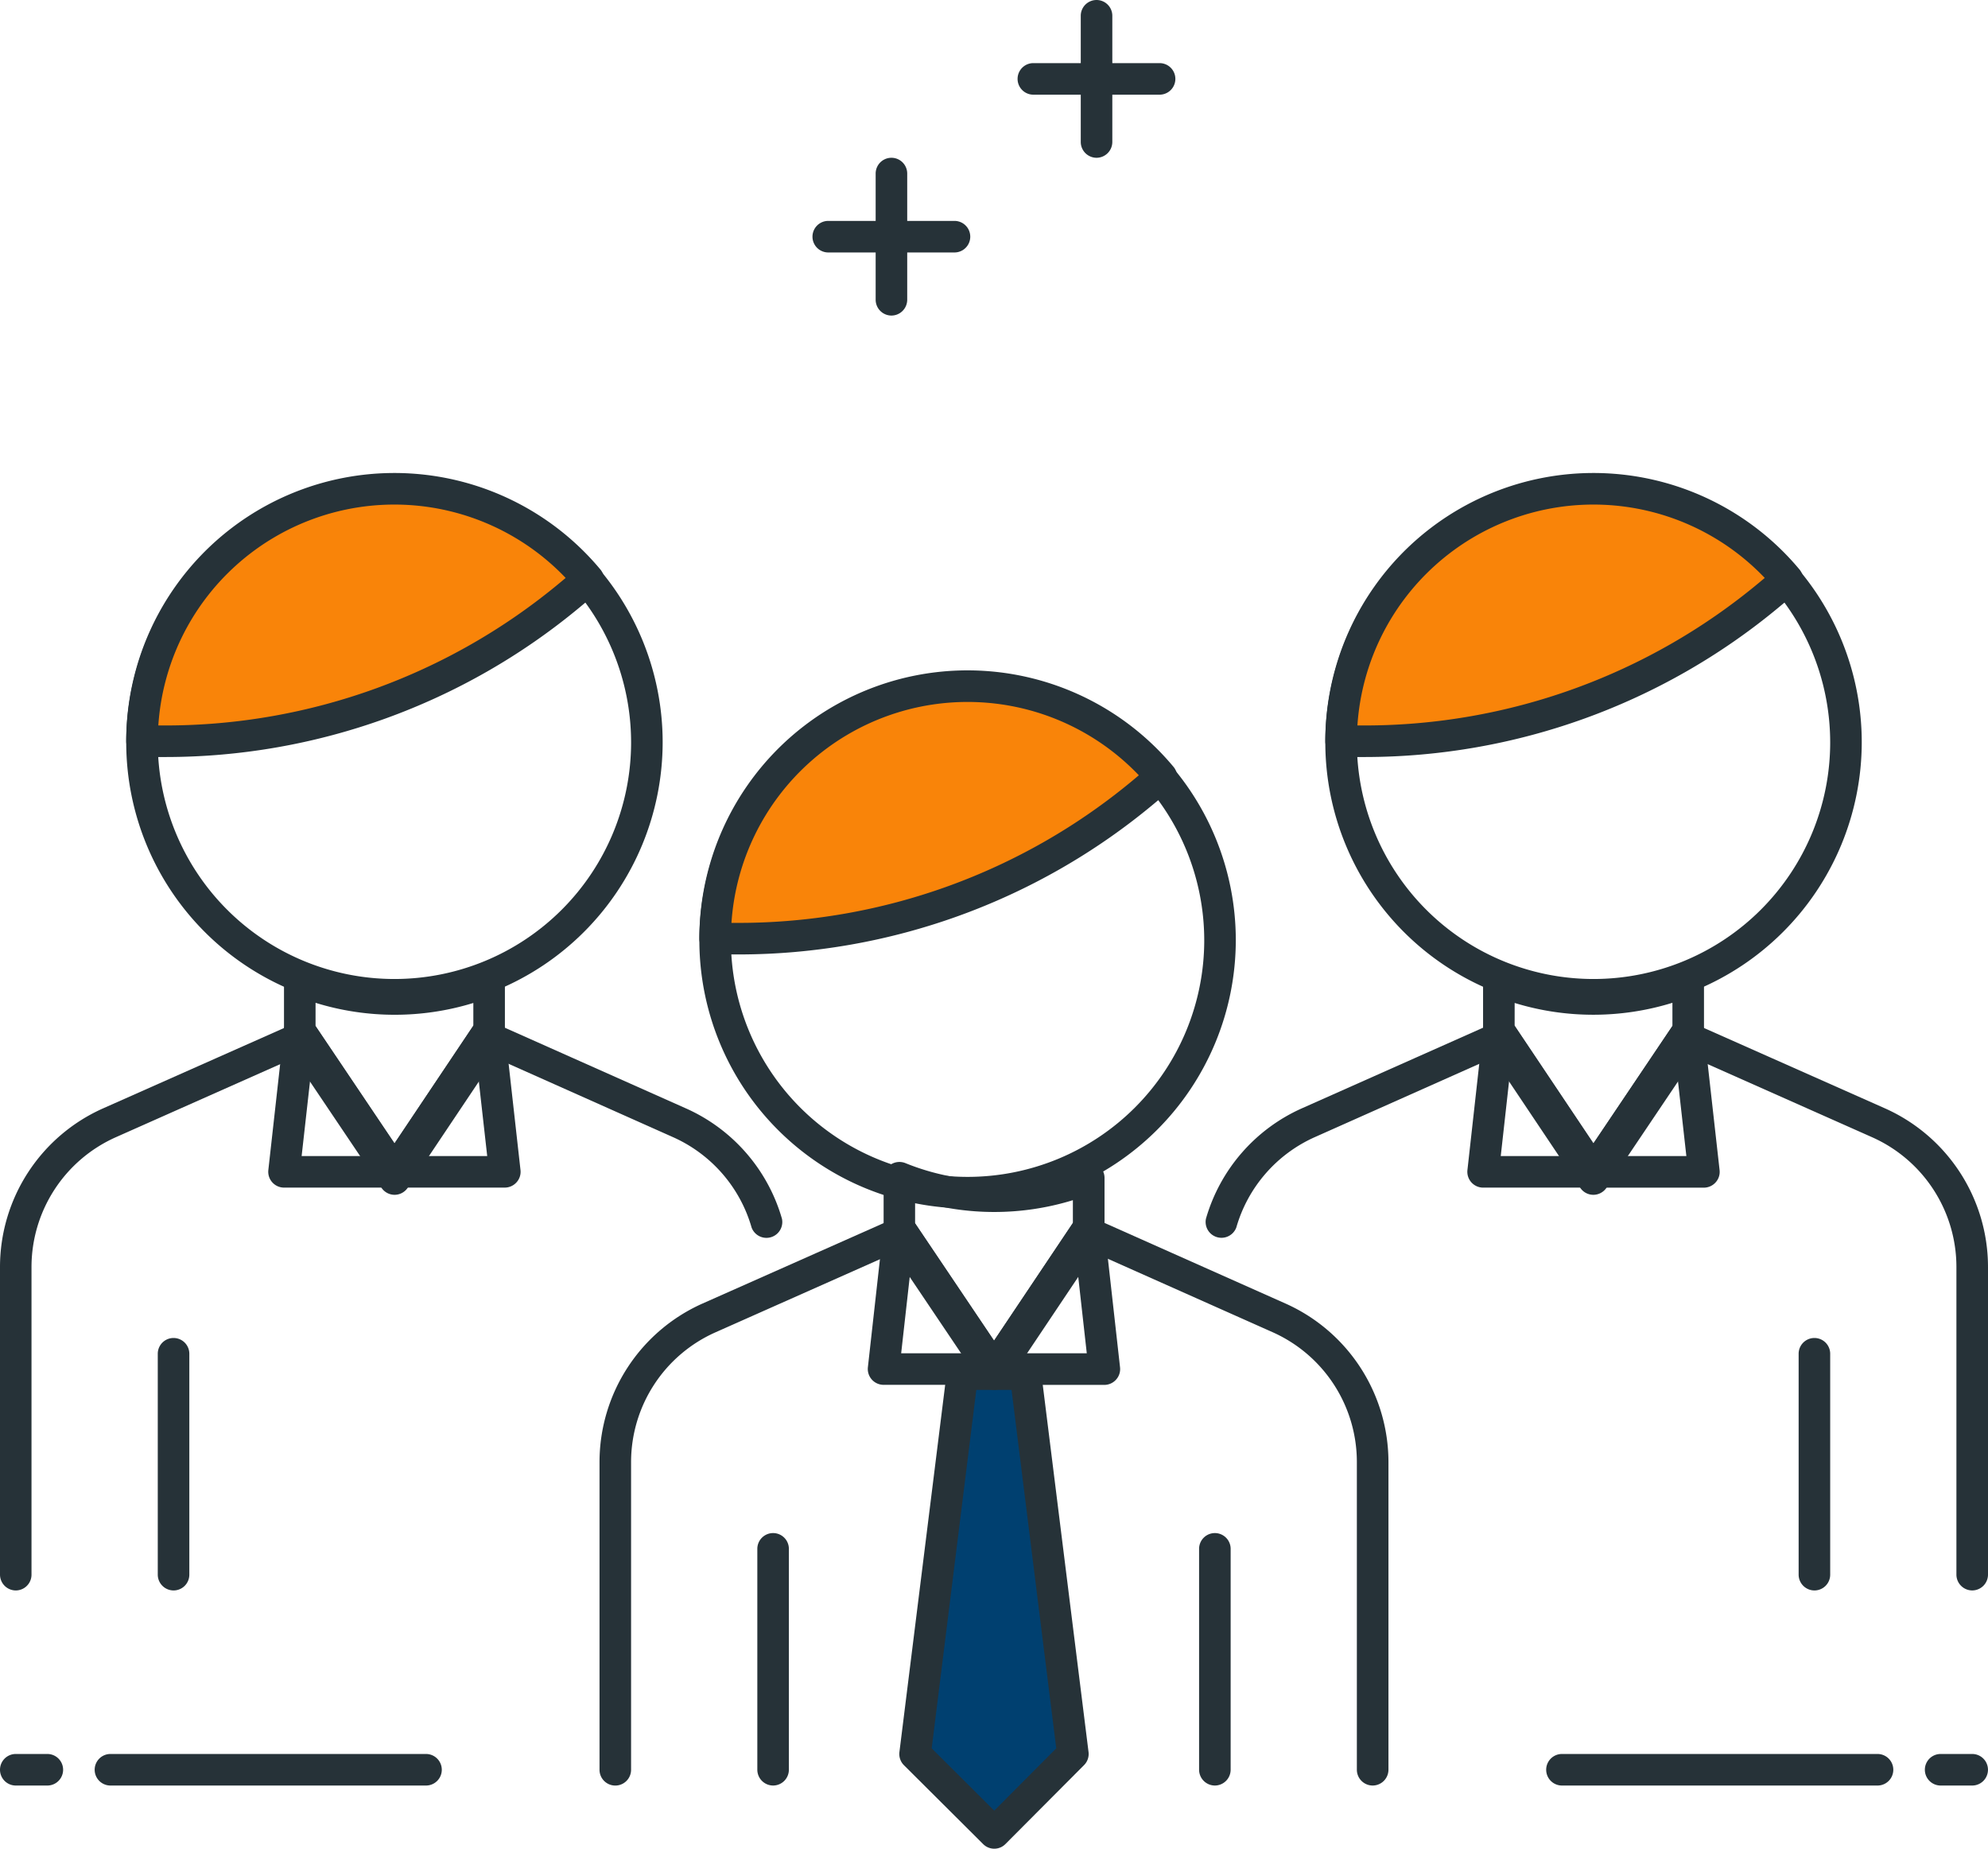
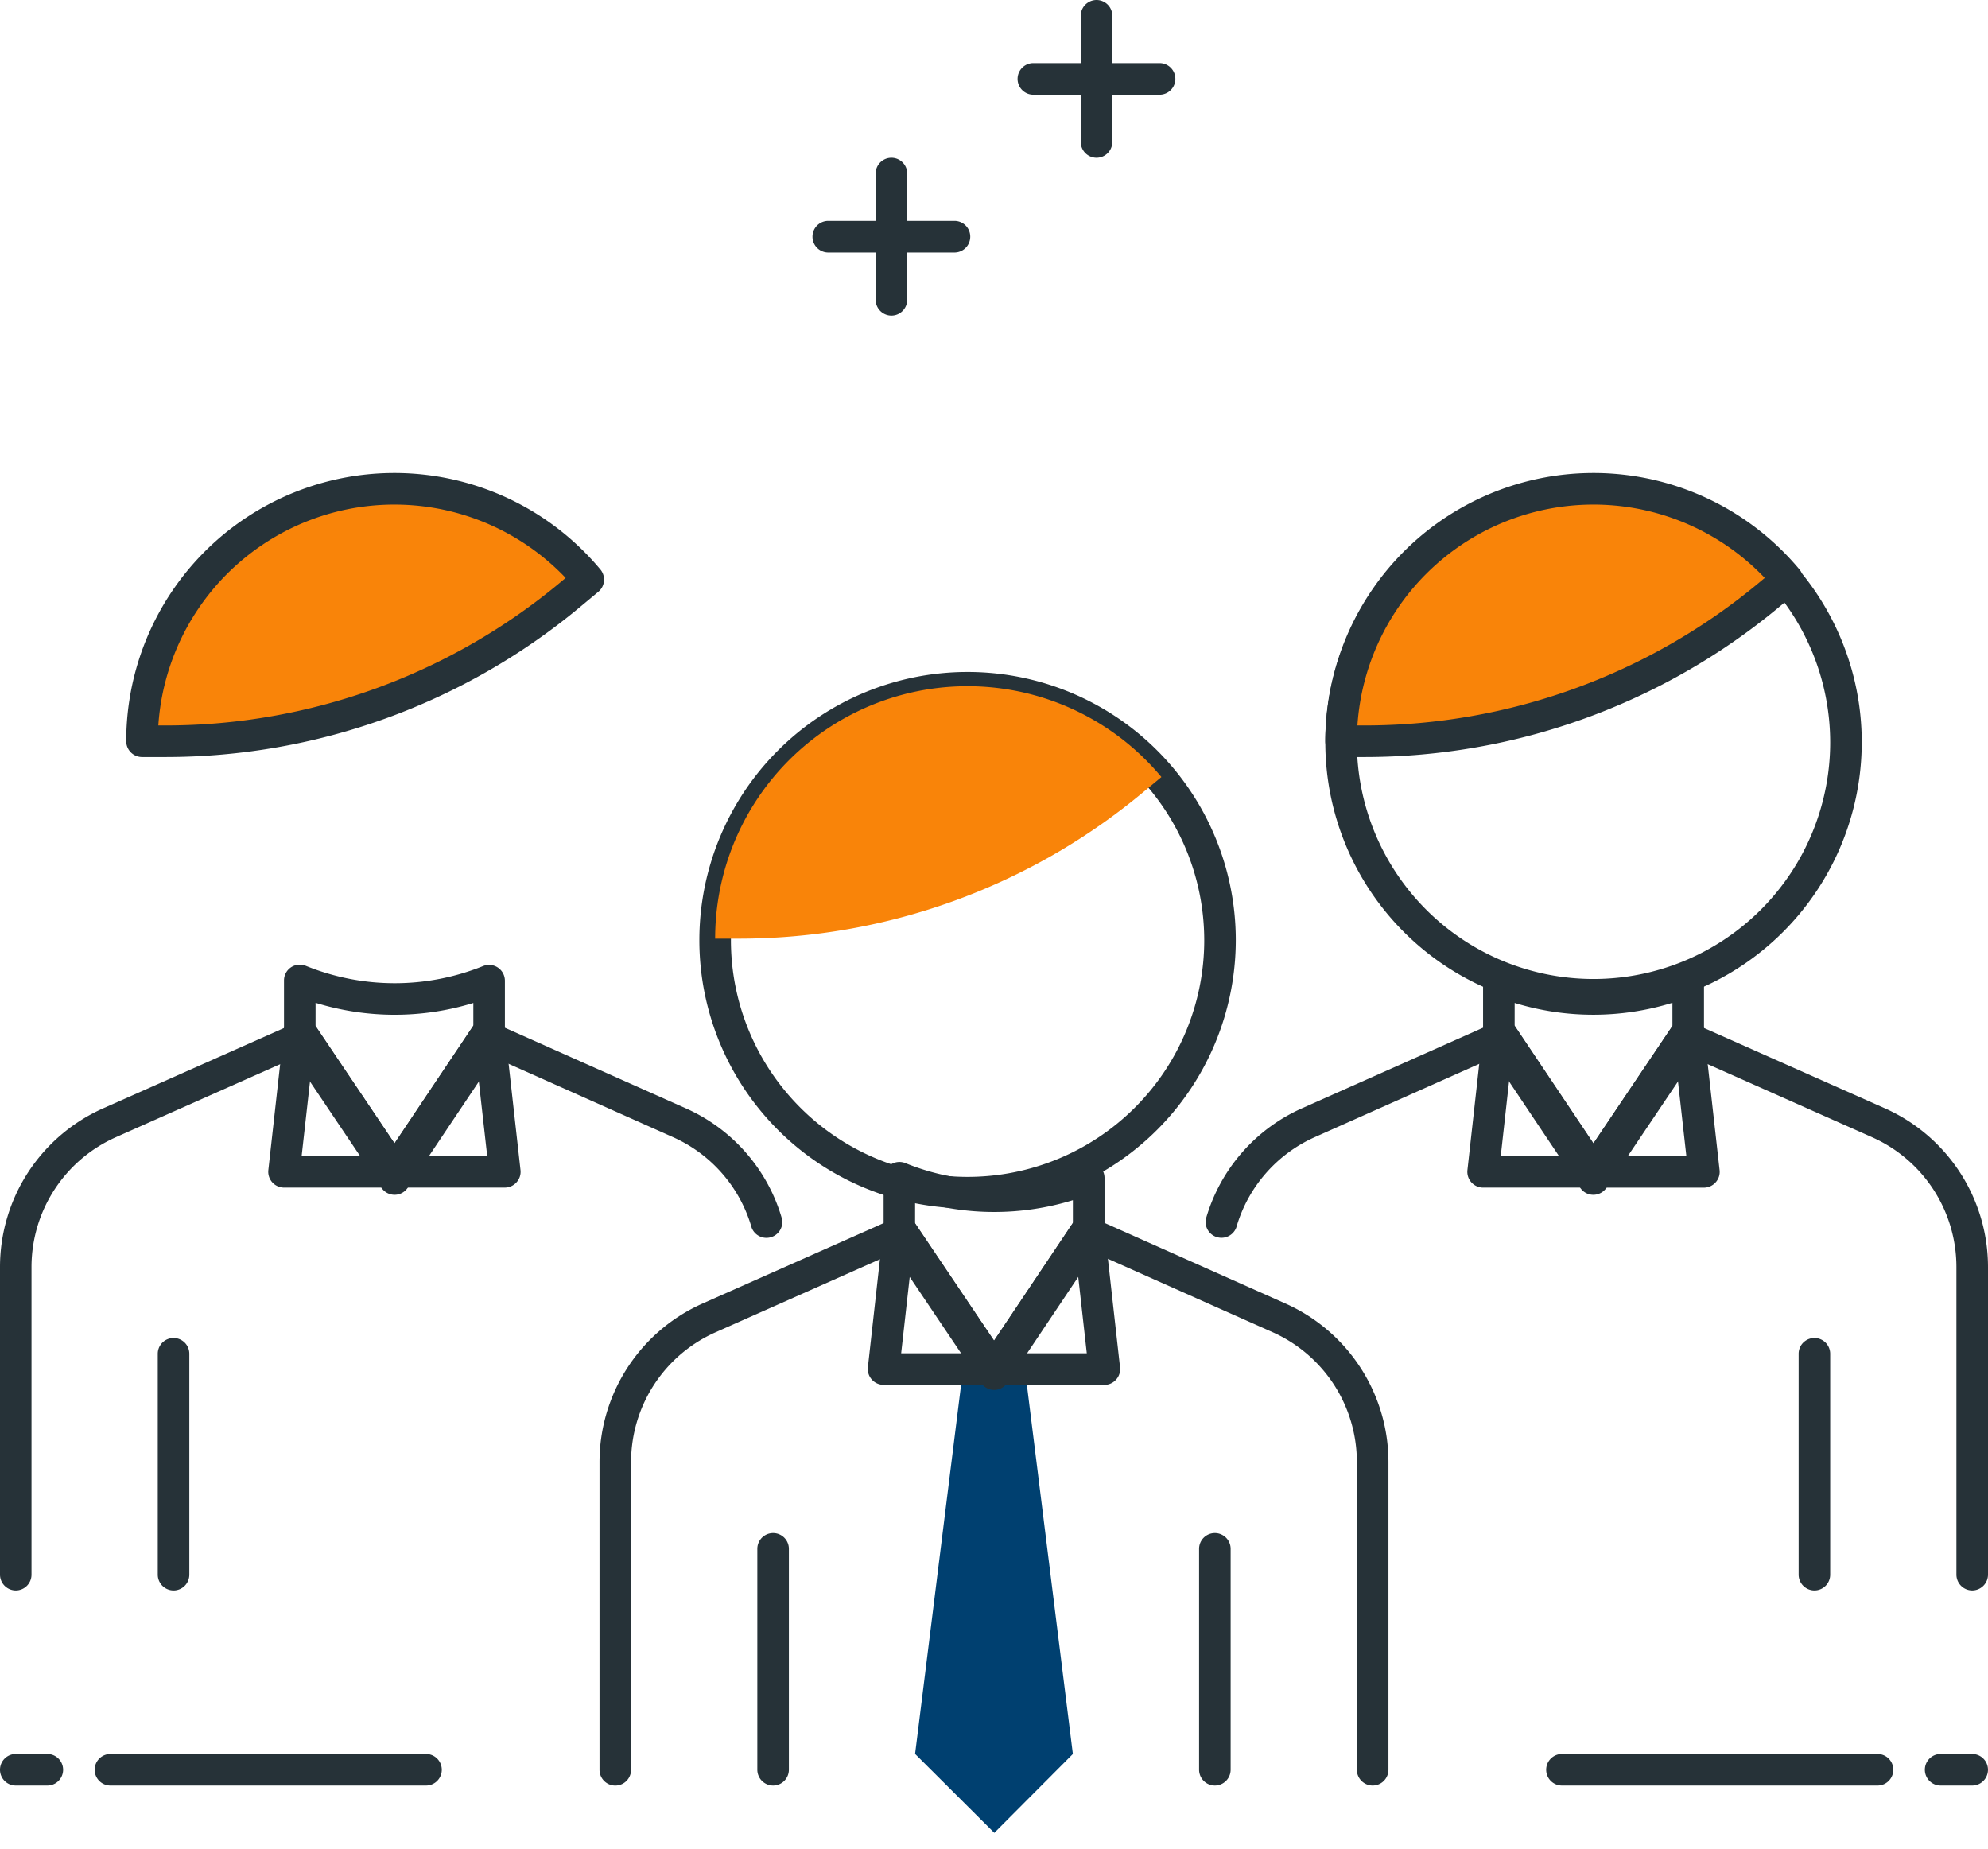
<svg xmlns="http://www.w3.org/2000/svg" width="150.566" height="140" viewBox="0 0 150.566 140">
  <defs>
    <style>.a{fill:#263238;}.b{fill:#f98409;}.c{fill:#004070;}</style>
  </defs>
  <g transform="translate(-0.5 -3)">
    <g transform="translate(53.468 53.888)">
      <path class="a" d="M43.814,64.624A20.314,20.314,0,1,1,64.128,44.31,20.337,20.337,0,0,1,43.814,64.624Zm0-38.238A17.924,17.924,0,1,0,61.738,44.31,17.943,17.943,0,0,0,43.814,26.386Z" transform="translate(-23.5 -23.996)" />
    </g>
    <g transform="translate(53.468 53.772)">
      <path class="b" d="M56.376,32.56,57.8,31.374A19.115,19.115,0,0,0,24,43.615h1.8A47.809,47.809,0,0,0,56.376,32.56Z" transform="translate(-22.805 -23.301)" />
-       <path class="a" d="M26.5,45.505h-1.8A1.2,1.2,0,0,1,23.5,44.31,20.31,20.31,0,0,1,59.413,31.3a1.2,1.2,0,0,1-.153,1.685l-1.424,1.185A49.1,49.1,0,0,1,26.5,45.505Zm-.569-2.39H26.5A46.7,46.7,0,0,0,56.309,32.337h0l.476-.4A17.923,17.923,0,0,0,25.931,43.115Z" transform="translate(-23.5 -23.996)" />
    </g>
    <g transform="translate(67.417 90.997)">
      <path class="a" d="M36.874,56.271a1.2,1.2,0,0,1-.992-.528L28.706,45.079a1.209,1.209,0,0,1-.2-.667l0-3.812a1.2,1.2,0,0,1,.528-.992,1.208,1.208,0,0,1,1.118-.117,17.907,17.907,0,0,0,13.443.014,1.205,1.205,0,0,1,1.116.117,1.192,1.192,0,0,1,.526.989l0,3.774a1.2,1.2,0,0,1-.2.667l-7.163,10.69a1.192,1.192,0,0,1-.992.528ZM30.89,44.047l5.98,8.886,5.97-8.91V42.3a20.286,20.286,0,0,1-11.949-.012Z" transform="translate(-28.5 -39.406)" />
    </g>
    <g transform="translate(91.316 119.101)">
      <path class="a" d="M39.695,70.119A1.2,1.2,0,0,1,38.5,68.924V52.195a1.195,1.195,0,1,1,2.39,0V68.924A1.2,1.2,0,0,1,39.695,70.119Z" transform="translate(-38.5 -51)" />
    </g>
    <g transform="translate(57.858 119.101)">
      <path class="a" d="M25.695,70.119A1.2,1.2,0,0,1,24.5,68.924V52.195a1.195,1.195,0,1,1,2.39,0V68.924A1.2,1.2,0,0,1,25.695,70.119Z" transform="translate(-24.5 -51)" />
    </g>
    <g transform="translate(68.613 105.866)">
      <path class="c" d="M41.449,74.729,35.5,80.7l-6-5.975,3.585-28.765h4.78Z" transform="translate(-28.306 -44.764)" />
-       <path class="a" d="M36.193,82.6a1.189,1.189,0,0,1-.844-.349l-6-5.975a1.2,1.2,0,0,1-.342-1l3.585-28.767a1.2,1.2,0,0,1,1.185-1.047h4.78a1.2,1.2,0,0,1,1.185,1.047L43.33,75.276a1.193,1.193,0,0,1-.339.992l-5.951,5.975A1.185,1.185,0,0,1,36.193,82.6Zm-4.742-7.6,4.737,4.718L40.885,75,37.5,47.854h-2.67Z" transform="translate(-29 -45.462)" />
    </g>
    <g transform="translate(66.22 94.8)">
      <path class="a" d="M37.57,54.067H29.2a1.2,1.2,0,0,1-1.19-1.329L29.2,42.075a1.195,1.195,0,0,1,2.18-.533l6.185,9.189,6.168-9.208a1.194,1.194,0,0,1,2.18.531l1.195,10.688a1.183,1.183,0,0,1-.3.93,1.2,1.2,0,0,1-.891.4H37.57Zm2.239-2.39h4.78l-.684-6.116Zm-9.278,0h4.792l-4.108-6.1Z" transform="translate(-27.999 -40.992)" />
    </g>
    <g transform="translate(45.91 95.182)">
      <path class="a" d="M78.051,84.03a1.2,1.2,0,0,1-1.195-1.195V59.526A10.763,10.763,0,0,0,70.478,49.7l-13.5-6.015-6.6,9.854a1.2,1.2,0,0,1-.992.531h0a1.2,1.2,0,0,1-.992-.528L41.775,43.71l-13.5,6a10.76,10.76,0,0,0-6.388,9.827v23.3a1.195,1.195,0,1,1-2.39,0v-23.3a13.15,13.15,0,0,1,7.808-12.012l14.413-6.4a1.2,1.2,0,0,1,1.477.425l6.183,9.189,6.171-9.211a1.2,1.2,0,0,1,1.479-.425l14.421,6.424a13.156,13.156,0,0,1,7.8,12.007V82.835A1.2,1.2,0,0,1,78.051,84.03Z" transform="translate(-19.501 -40.992)" />
    </g>
    <g transform="translate(10.06 38.902)">
-       <path class="a" d="M24.814,58.441A20.314,20.314,0,1,1,45.128,38.127,20.337,20.337,0,0,1,24.814,58.441Zm0-38.238A17.924,17.924,0,1,0,42.738,38.127,17.943,17.943,0,0,0,24.814,20.2Z" transform="translate(-4.5 -17.813)" />
-     </g>
+       </g>
    <g transform="translate(10.06 38.821)">
      <path class="b" d="M37.376,26.378,38.8,25.192A19.115,19.115,0,0,0,5,37.433H6.8A47.8,47.8,0,0,0,37.376,26.378Z" transform="translate(-3.805 -17.117)" />
      <path class="a" d="M7.5,39.322h-1.8A1.2,1.2,0,0,1,4.5,38.127,20.31,20.31,0,0,1,40.413,25.121a1.2,1.2,0,0,1-.153,1.685l-1.424,1.185h0A49.081,49.081,0,0,1,7.5,39.322Zm-.569-2.39H7.5A46.7,46.7,0,0,0,37.309,26.154l.473-.394A17.919,17.919,0,0,0,6.931,36.932Zm31.14-9.858h0Z" transform="translate(-4.5 -17.813)" />
    </g>
    <g transform="translate(22.009 76.055)">
      <path class="a" d="M17.874,50.092a1.2,1.2,0,0,1-.992-.528L9.706,38.9a1.187,1.187,0,0,1-.206-.667V34.419a1.2,1.2,0,0,1,.528-.992,1.209,1.209,0,0,1,1.118-.117,17.9,17.9,0,0,0,13.441.017,1.2,1.2,0,0,1,1.644,1.107l0,3.774a1.2,1.2,0,0,1-.2.667l-7.163,10.69a1.213,1.213,0,0,1-1,.528ZM11.89,37.865l5.98,8.888,5.97-8.91V36.125a20.286,20.286,0,0,1-11.949-.012Z" transform="translate(-9.5 -33.224)" />
    </g>
    <g transform="translate(12.449 104.327)">
      <path class="a" d="M6.695,63.937A1.2,1.2,0,0,1,5.5,62.742V46.013a1.195,1.195,0,0,1,2.39,0V62.742A1.194,1.194,0,0,1,6.695,63.937Z" transform="translate(-5.5 -44.818)" />
    </g>
    <g transform="translate(20.812 79.859)">
      <path class="a" d="M18.57,47.889H10.2a1.2,1.2,0,0,1-1.19-1.329L10.2,35.894a1.195,1.195,0,0,1,2.18-.533l6.185,9.189,6.168-9.211a1.194,1.194,0,0,1,2.18.531l1.195,10.688a1.183,1.183,0,0,1-.3.93,1.2,1.2,0,0,1-.891.4H18.57Zm2.237-2.39h4.78L24.9,39.384Zm-9.275,0h4.792l-4.108-6.1Z" transform="translate(-8.999 -34.809)" />
    </g>
    <g transform="translate(0.5 80.409)">
      <path class="a" d="M1.695,77.847A1.2,1.2,0,0,1,.5,76.652v-23.3A13.155,13.155,0,0,1,8.308,41.339l14.413-6.4a1.2,1.2,0,0,1,1.477.425l6.183,9.189,6.171-9.211a1.2,1.2,0,0,1,1.479-.425l14.421,6.424A13.119,13.119,0,0,1,59.724,49.7a1.2,1.2,0,0,1-2.3.662,10.736,10.736,0,0,0-5.948-6.842L37.978,37.5l-6.6,9.854a1.2,1.2,0,0,1-.992.531h0a1.2,1.2,0,0,1-.992-.528l-6.62-9.834-13.5,6a10.768,10.768,0,0,0-6.388,9.83v23.3A1.194,1.194,0,0,1,1.695,77.847Z" transform="translate(-0.5 -34.81)" />
    </g>
    <g transform="translate(100.876 38.902)">
      <path class="a" d="M62.814,58.441A20.314,20.314,0,1,1,83.128,38.127,20.337,20.337,0,0,1,62.814,58.441Zm0-38.238A17.924,17.924,0,1,0,80.738,38.127,17.943,17.943,0,0,0,62.814,20.2Z" transform="translate(-42.5 -17.813)" />
    </g>
    <g transform="translate(100.876 38.821)">
      <path class="b" d="M75.376,26.378,76.8,25.192A19.115,19.115,0,0,0,43,37.433h1.8A47.8,47.8,0,0,0,75.376,26.378Z" transform="translate(-41.805 -17.117)" />
      <path class="a" d="M45.5,39.322h-1.8A1.2,1.2,0,0,1,42.5,38.127,20.31,20.31,0,0,1,78.413,25.121a1.2,1.2,0,0,1-.153,1.685l-1.424,1.185h0A49.081,49.081,0,0,1,45.5,39.322Zm-.569-2.39H45.5A46.7,46.7,0,0,0,75.309,26.154l.473-.394A17.919,17.919,0,0,0,44.931,36.932Zm31.14-9.858h0Z" transform="translate(-42.5 -17.813)" />
    </g>
    <g transform="translate(112.823 76.051)">
      <path class="a" d="M55.856,50.094h0a1.2,1.2,0,0,1-.994-.531L47.7,38.873a1.2,1.2,0,0,1-.2-.667l0-3.774a1.2,1.2,0,0,1,1.644-1.107,17.9,17.9,0,0,0,13.441-.017,1.2,1.2,0,0,1,1.647,1.109l0,3.814a1.209,1.209,0,0,1-.2.667L56.851,49.566A1.2,1.2,0,0,1,55.856,50.094ZM49.891,37.846l5.97,8.91,5.98-8.888V36.115a20.306,20.306,0,0,1-11.949.012Z" transform="translate(-47.499 -33.223)" />
    </g>
    <g transform="translate(136.724 104.327)">
      <path class="a" d="M58.695,63.937A1.2,1.2,0,0,1,57.5,62.742V46.013a1.195,1.195,0,0,1,2.39,0V62.742A1.194,1.194,0,0,1,58.695,63.937Z" transform="translate(-57.5 -44.818)" />
    </g>
    <g transform="translate(111.628 79.86)">
      <path class="a" d="M56.551,47.889H48.2a1.2,1.2,0,0,1-1.19-1.329L48.2,35.872a1.194,1.194,0,0,1,2.18-.531l6.168,9.211,6.185-9.189a1.195,1.195,0,0,1,2.18.533l1.195,10.666a1.183,1.183,0,0,1-.3.93,1.2,1.2,0,0,1-.891.4H56.551ZM58.8,45.5h4.792l-.684-6.1Zm-9.266,0h4.78l-4.1-6.116Z" transform="translate(-46.999 -34.809)" />
    </g>
    <g transform="translate(91.795 80.41)">
      <path class="a" d="M96.774,77.846a1.2,1.2,0,0,1-1.195-1.195V53.35a10.762,10.762,0,0,0-6.388-9.827l-13.5-6-6.618,9.834a1.2,1.2,0,0,1-.992.528h0a1.191,1.191,0,0,1-.992-.531l-6.6-9.854-13.5,6.015a10.735,10.735,0,0,0-5.948,6.842,1.2,1.2,0,0,1-2.3-.662,13.119,13.119,0,0,1,7.272-8.362L60.44,34.914a1.2,1.2,0,0,1,1.479.425L68.09,44.55l6.183-9.189a1.205,1.205,0,0,1,1.477-.425l14.413,6.4a13.159,13.159,0,0,1,7.808,12.012v23.3A1.2,1.2,0,0,1,96.774,77.846Z" transform="translate(-38.7 -34.811)" />
    </g>
    <g transform="translate(7.67 135.83)">
      <path class="a" d="M28.594,60.39H4.695a1.195,1.195,0,1,1,0-2.39h23.9a1.195,1.195,0,1,1,0,2.39Z" transform="translate(-3.5 -58)" />
    </g>
    <g transform="translate(0.5 135.83)">
      <path class="a" d="M4.085,60.39H1.695a1.195,1.195,0,1,1,0-2.39h2.39a1.195,1.195,0,1,1,0,2.39Z" transform="translate(-0.5 -58)" />
    </g>
    <g transform="translate(117.605 135.83)">
      <path class="a" d="M74.594,60.39h-23.9a1.195,1.195,0,1,1,0-2.39h23.9a1.195,1.195,0,1,1,0,2.39Z" transform="translate(-49.5 -58)" />
    </g>
    <g transform="translate(146.284 135.83)">
      <path class="a" d="M65.085,60.39h-2.39a1.195,1.195,0,0,1,0-2.39h2.39a1.195,1.195,0,0,1,0,2.39Z" transform="translate(-61.5 -58)" />
    </g>
    <g transform="translate(62.04 19.729)">
      <path class="a" d="M37,12.39h-9.56a1.195,1.195,0,0,1,0-2.39H37a1.195,1.195,0,0,1,0,2.39Z" transform="translate(-26.25 -10)" />
    </g>
    <g transform="translate(77.574 7.78)">
      <path class="a" d="M43.5,7.39h-9.56a1.195,1.195,0,0,1,0-2.39H43.5a1.195,1.195,0,1,1,0,2.39Z" transform="translate(-32.75 -5)" />
    </g>
    <g transform="translate(82.354 3)">
      <path class="a" d="M35.945,14.949a1.2,1.2,0,0,1-1.195-1.195V4.195a1.195,1.195,0,0,1,2.39,0v9.56A1.2,1.2,0,0,1,35.945,14.949Z" transform="translate(-34.75 -3)" />
    </g>
    <g transform="translate(66.82 14.949)">
      <path class="a" d="M29.445,19.949a1.2,1.2,0,0,1-1.195-1.195V9.195a1.195,1.195,0,1,1,2.39,0v9.56A1.2,1.2,0,0,1,29.445,19.949Z" transform="translate(-28.25 -8)" />
    </g>
  </g>
</svg>